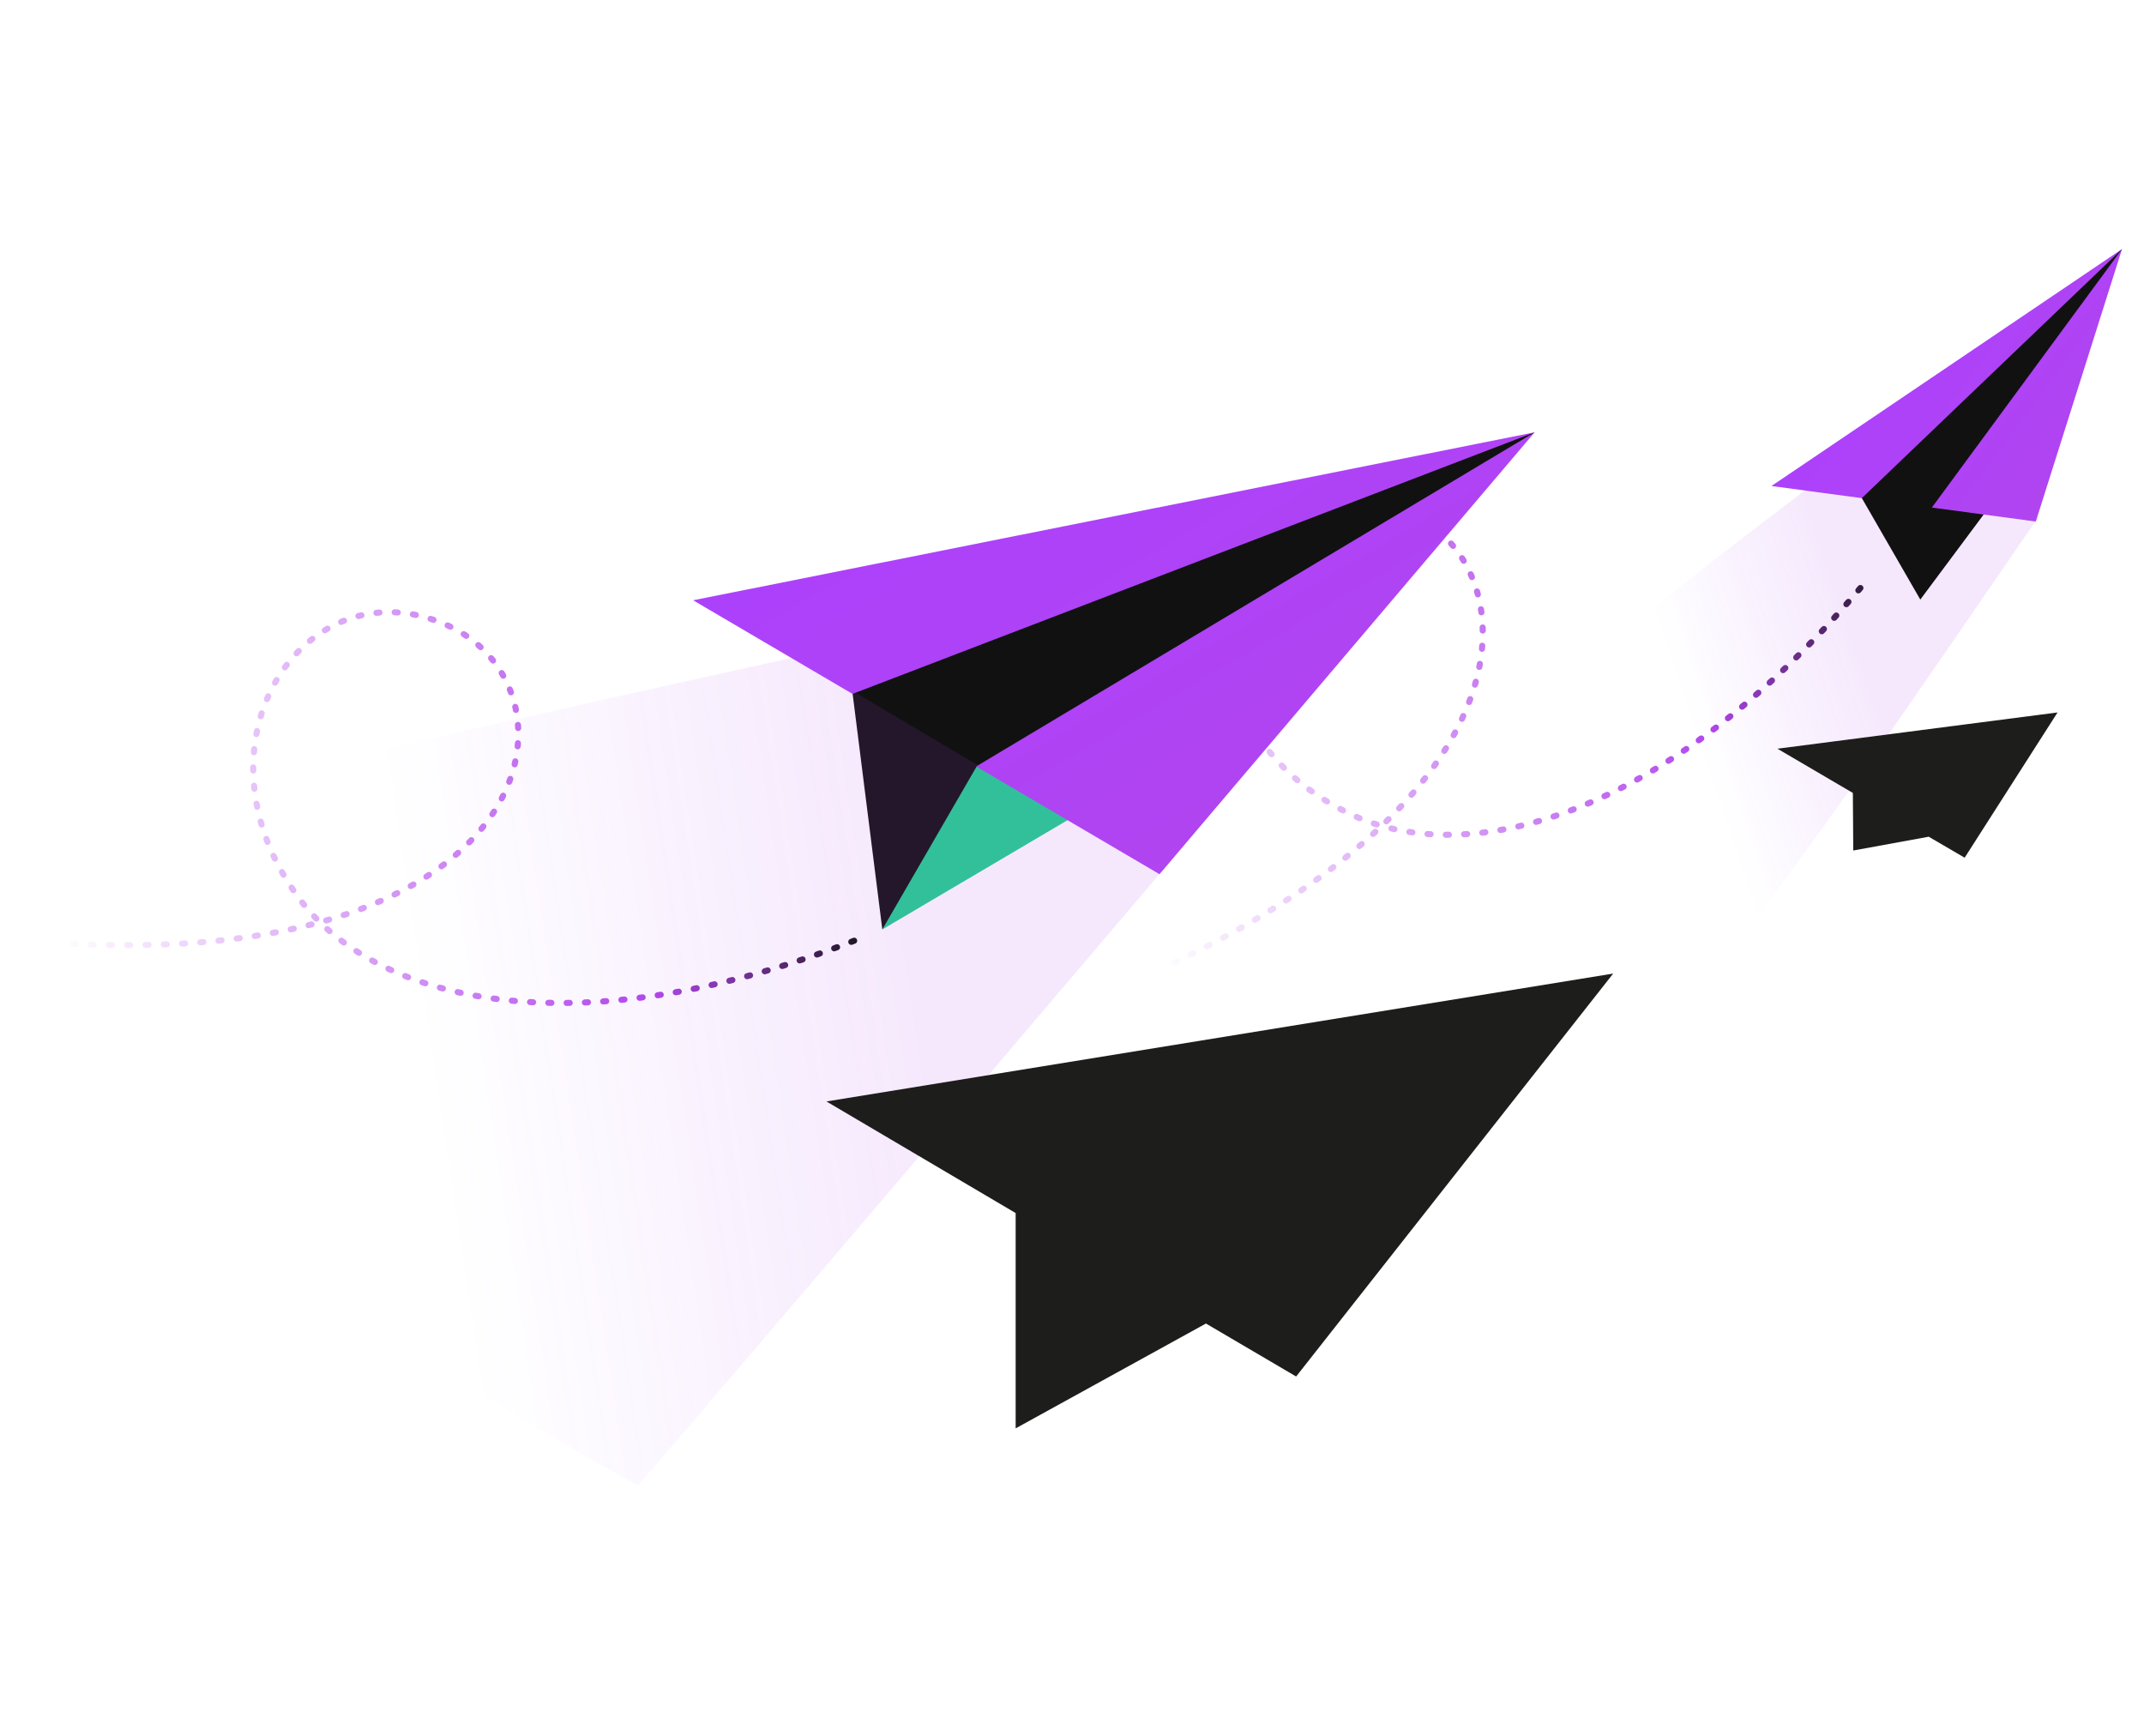
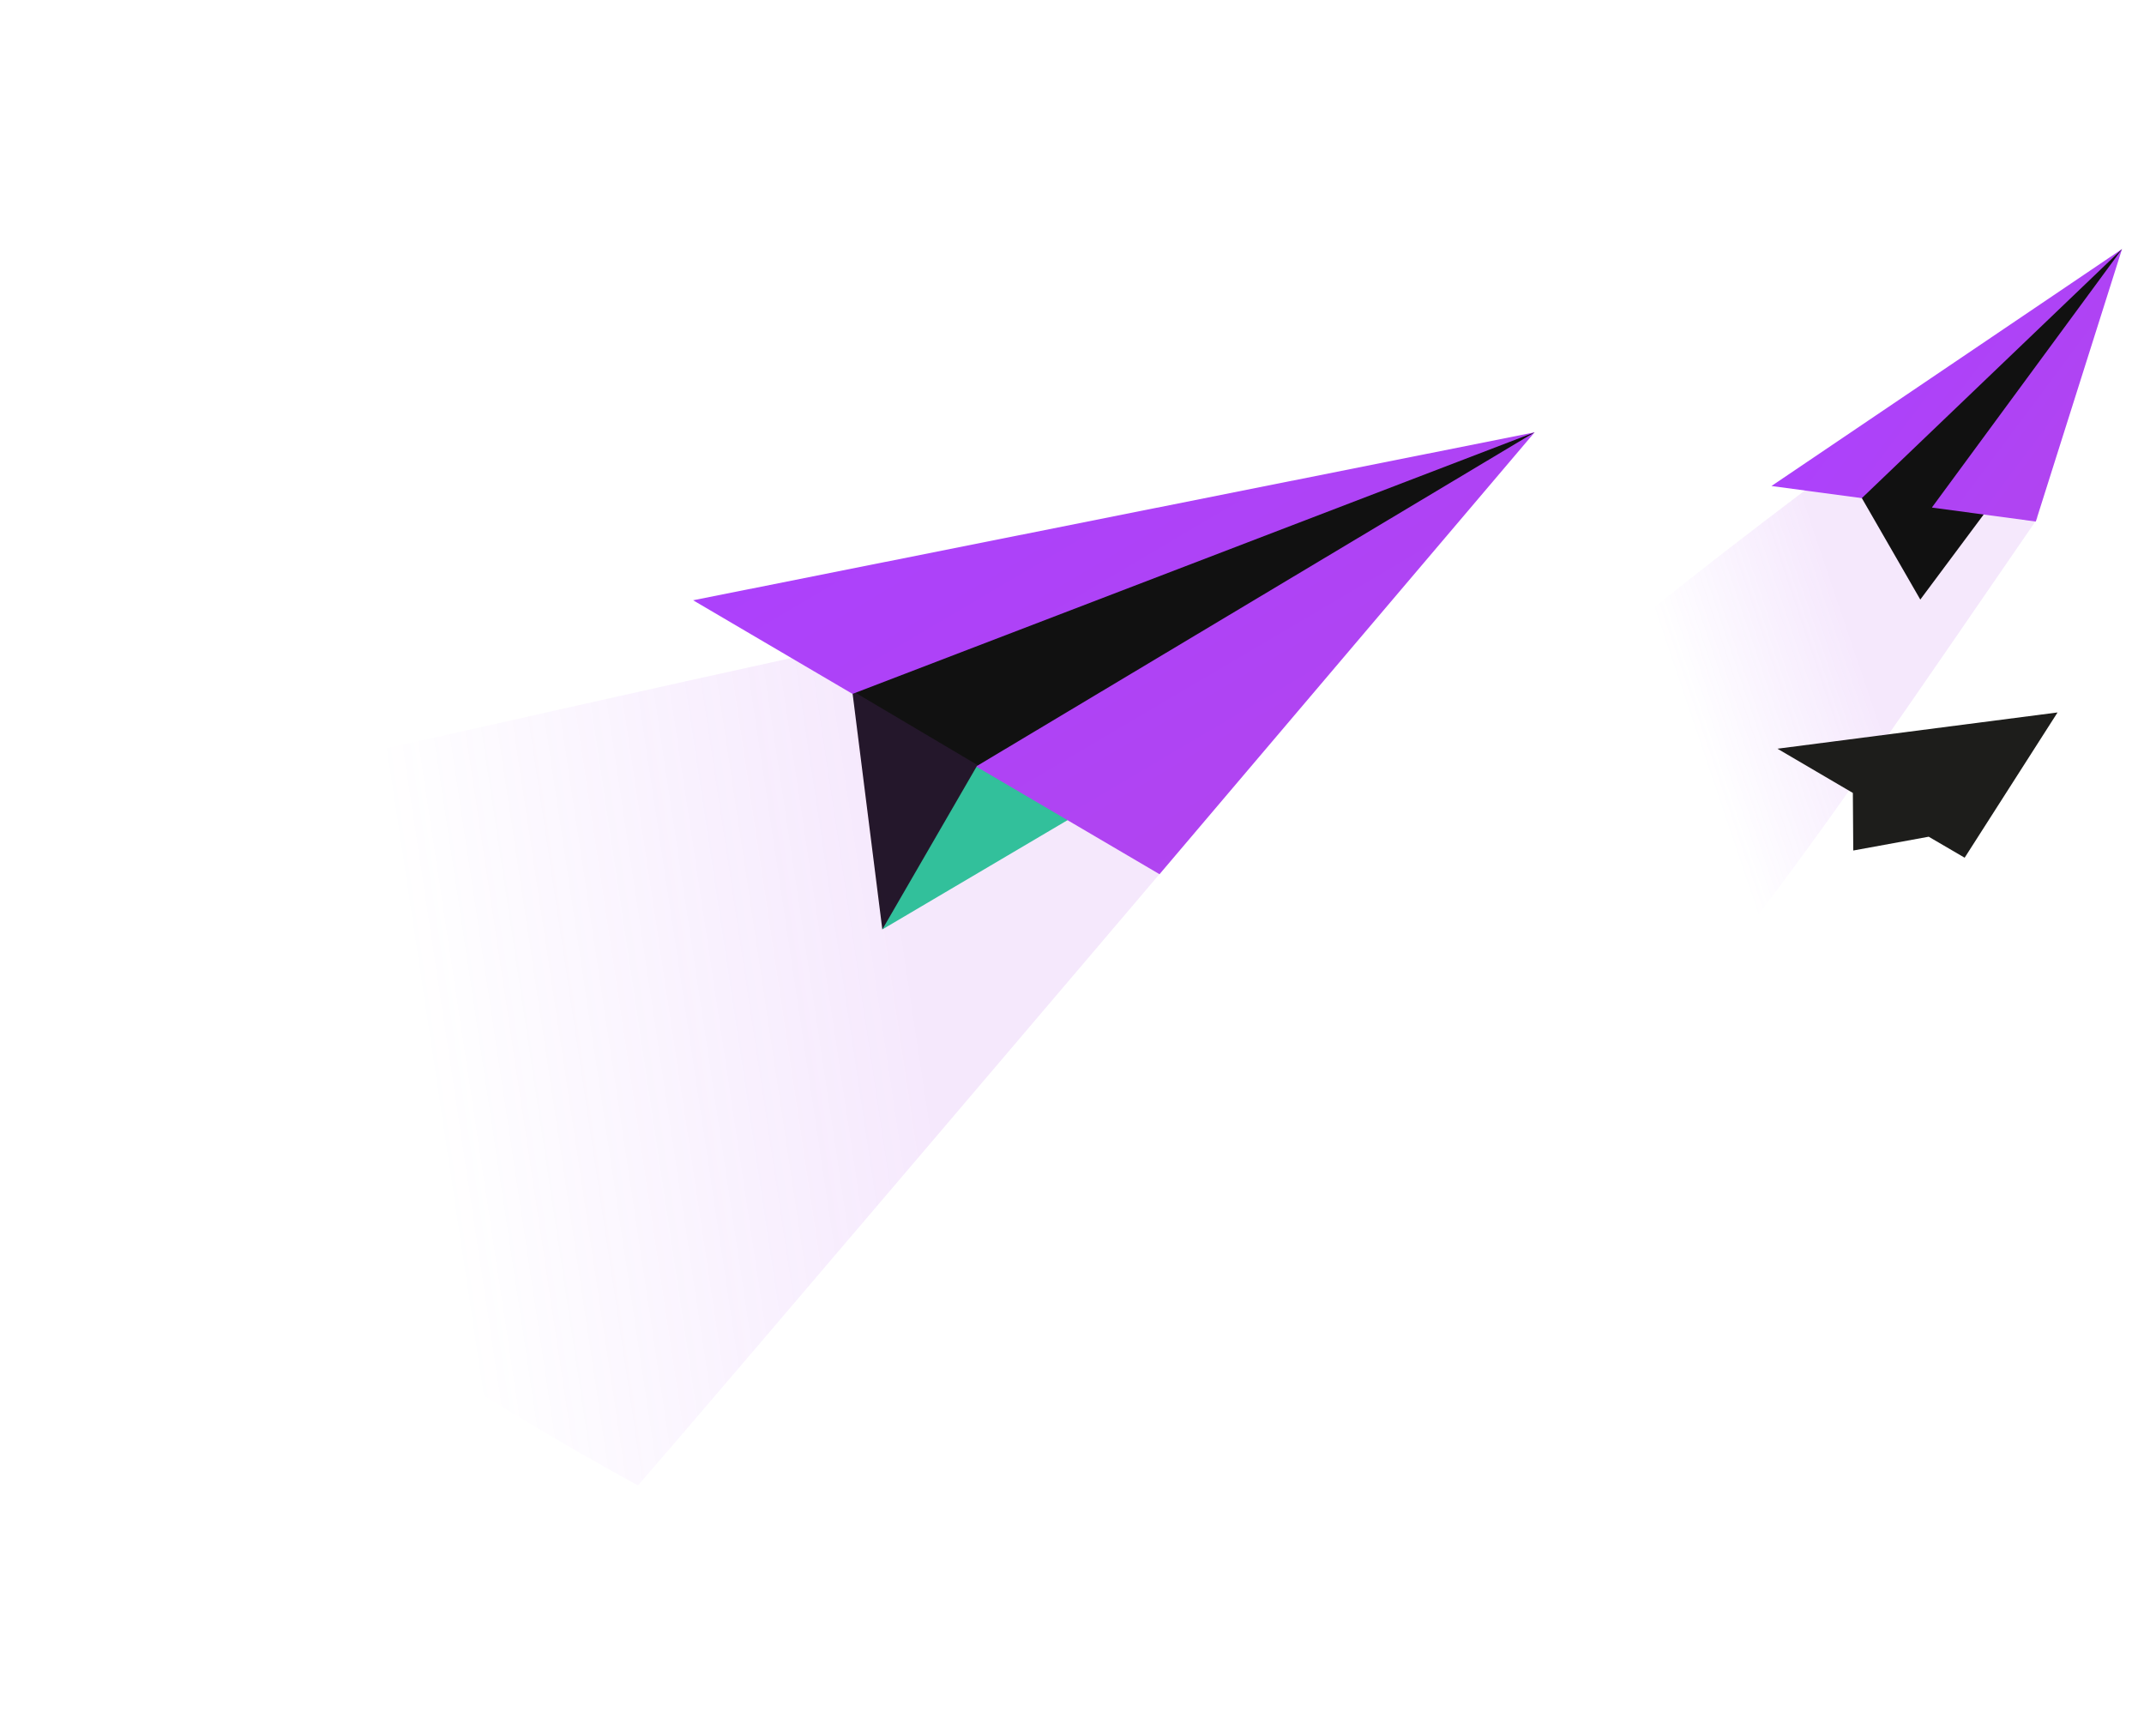
<svg xmlns="http://www.w3.org/2000/svg" width="620" height="502" viewBox="0 0 620 502" fill="none">
  <g clip-path="url(#clip0)">
-     <path d="M537.982 170.024C481.293 236.972 424.489 250.989 391.429 235.817C340.286 212.346 346.122 149.214 390.931 145.772C443.631 141.725 472.763 248.797 258.148 307.901C170.689 325.468 108.604 379.424 105.631 404.838" stroke="url(#paint0_linear)" stroke-width="1.765" stroke-linecap="round" stroke-linejoin="round" stroke-dasharray="0.88 4.41" />
    <path d="M255.148 268.741L349.624 213.005L268.827 213.657L255.148 268.741Z" fill="#21D191" />
-     <path d="M200.436 173.566L335.309 252.77L443.781 125L200.436 173.566Z" fill="url(#paint1_linear)" />
+     <path d="M200.436 173.566L335.309 252.77L443.781 125Z" fill="url(#paint1_linear)" />
    <path d="M443.782 125L282.506 221.479L255.149 268.741L246.561 200.619L443.782 125Z" fill="#111111" />
    <path d="M184.499 429.5C207.999 402.5 335.5 252.5 335.5 252.5L229.999 190C149.998 207.5 46.5 231.5 -3.5 241.5C-41.501 308.5 184.499 429.5 184.499 429.5Z" fill="url(#paint2_linear)" />
-     <path d="M466.5 281.5L238.992 318.477L293.705 350.745V413L348.736 382.688L374.82 398.007L466.5 281.5Z" fill="#1D1D1B" />
    <path d="M504.999 269C528.999 238 553.999 201 589.382 149.635L522.999 141C487.392 167.979 464.5 186 439 209.5C434.006 244.916 504.999 269 504.999 269Z" fill="url(#paint3_linear)" />
    <path d="M595 206L514 216.485L535.807 229.272L535.925 245.919L557.74 241.93L568.136 248L595 206Z" fill="#1D1D1B" />
-     <path d="M247 272.007C165.288 303.926 108.655 289.233 86.794 260.161C52.974 215.185 88.14 162.431 129.192 180.721C177.472 202.231 152.16 310.269 -64.731 260.161C-150.018 234.007 -230.295 251.931 -245 272.871" stroke="url(#paint4_linear)" stroke-width="1.765" stroke-linecap="round" stroke-linejoin="round" stroke-dasharray="0.88 4.41" />
    <path d="M555.311 173.36L587.631 129.986L551.018 145.703L555.311 173.36Z" fill="#111111" />
    <path d="M512.269 140.527L588.712 150.799L613.647 72L512.269 140.527Z" fill="url(#paint5_linear)" />
    <path d="M613.648 72L558.73 146.649L555.312 173.36L538.405 144.024L613.648 72Z" fill="#111111" />
  </g>
  <defs>
    <linearGradient id="paint0_linear" x1="542" y1="160.22" x2="232.487" y2="318.956" gradientUnits="userSpaceOnUse">
      <stop stop-color="#111111" />
      <stop offset="0.188" stop-color="#b246ec" />
      <stop offset="0.686" stop-color="#b246ec" stop-opacity="0" />
    </linearGradient>
    <linearGradient id="paint1_linear" x1="200.436" y1="125" x2="319.169" y2="326.278" gradientUnits="userSpaceOnUse">
      <stop stop-color="#AB40FF" />
      <stop offset="1" stop-color="#b246ec" />
    </linearGradient>
    <linearGradient id="paint2_linear" x1="126.999" y1="333" x2="267.229" y2="311.988" gradientUnits="userSpaceOnUse">
      <stop stop-color="#AB40FF" stop-opacity="0" />
      <stop offset="1" stop-color="#b246ec" stop-opacity="0.12" />
    </linearGradient>
    <linearGradient id="paint3_linear" x1="485.167" y1="197.997" x2="534.043" y2="181.459" gradientUnits="userSpaceOnUse">
      <stop stop-color="#AB40FF" stop-opacity="0" />
      <stop offset="1" stop-color="#b246ec" stop-opacity="0.12" />
    </linearGradient>
    <linearGradient id="paint4_linear" x1="255.198" y1="265.294" x2="-92.562" y2="257.677" gradientUnits="userSpaceOnUse">
      <stop stop-color="#111111" />
      <stop offset="0.188" stop-color="#b246ec" />
      <stop offset="0.686" stop-color="#b246ec" stop-opacity="0" />
    </linearGradient>
    <linearGradient id="paint5_linear" x1="503" y1="118.445" x2="595.402" y2="187.303" gradientUnits="userSpaceOnUse">
      <stop stop-color="#AB40FF" />
      <stop offset="1" stop-color="#b246ec" />
    </linearGradient>
    <clipPath id="clip0">
      <rect width="620" height="502" fill="white" />
    </clipPath>
  </defs>
</svg>